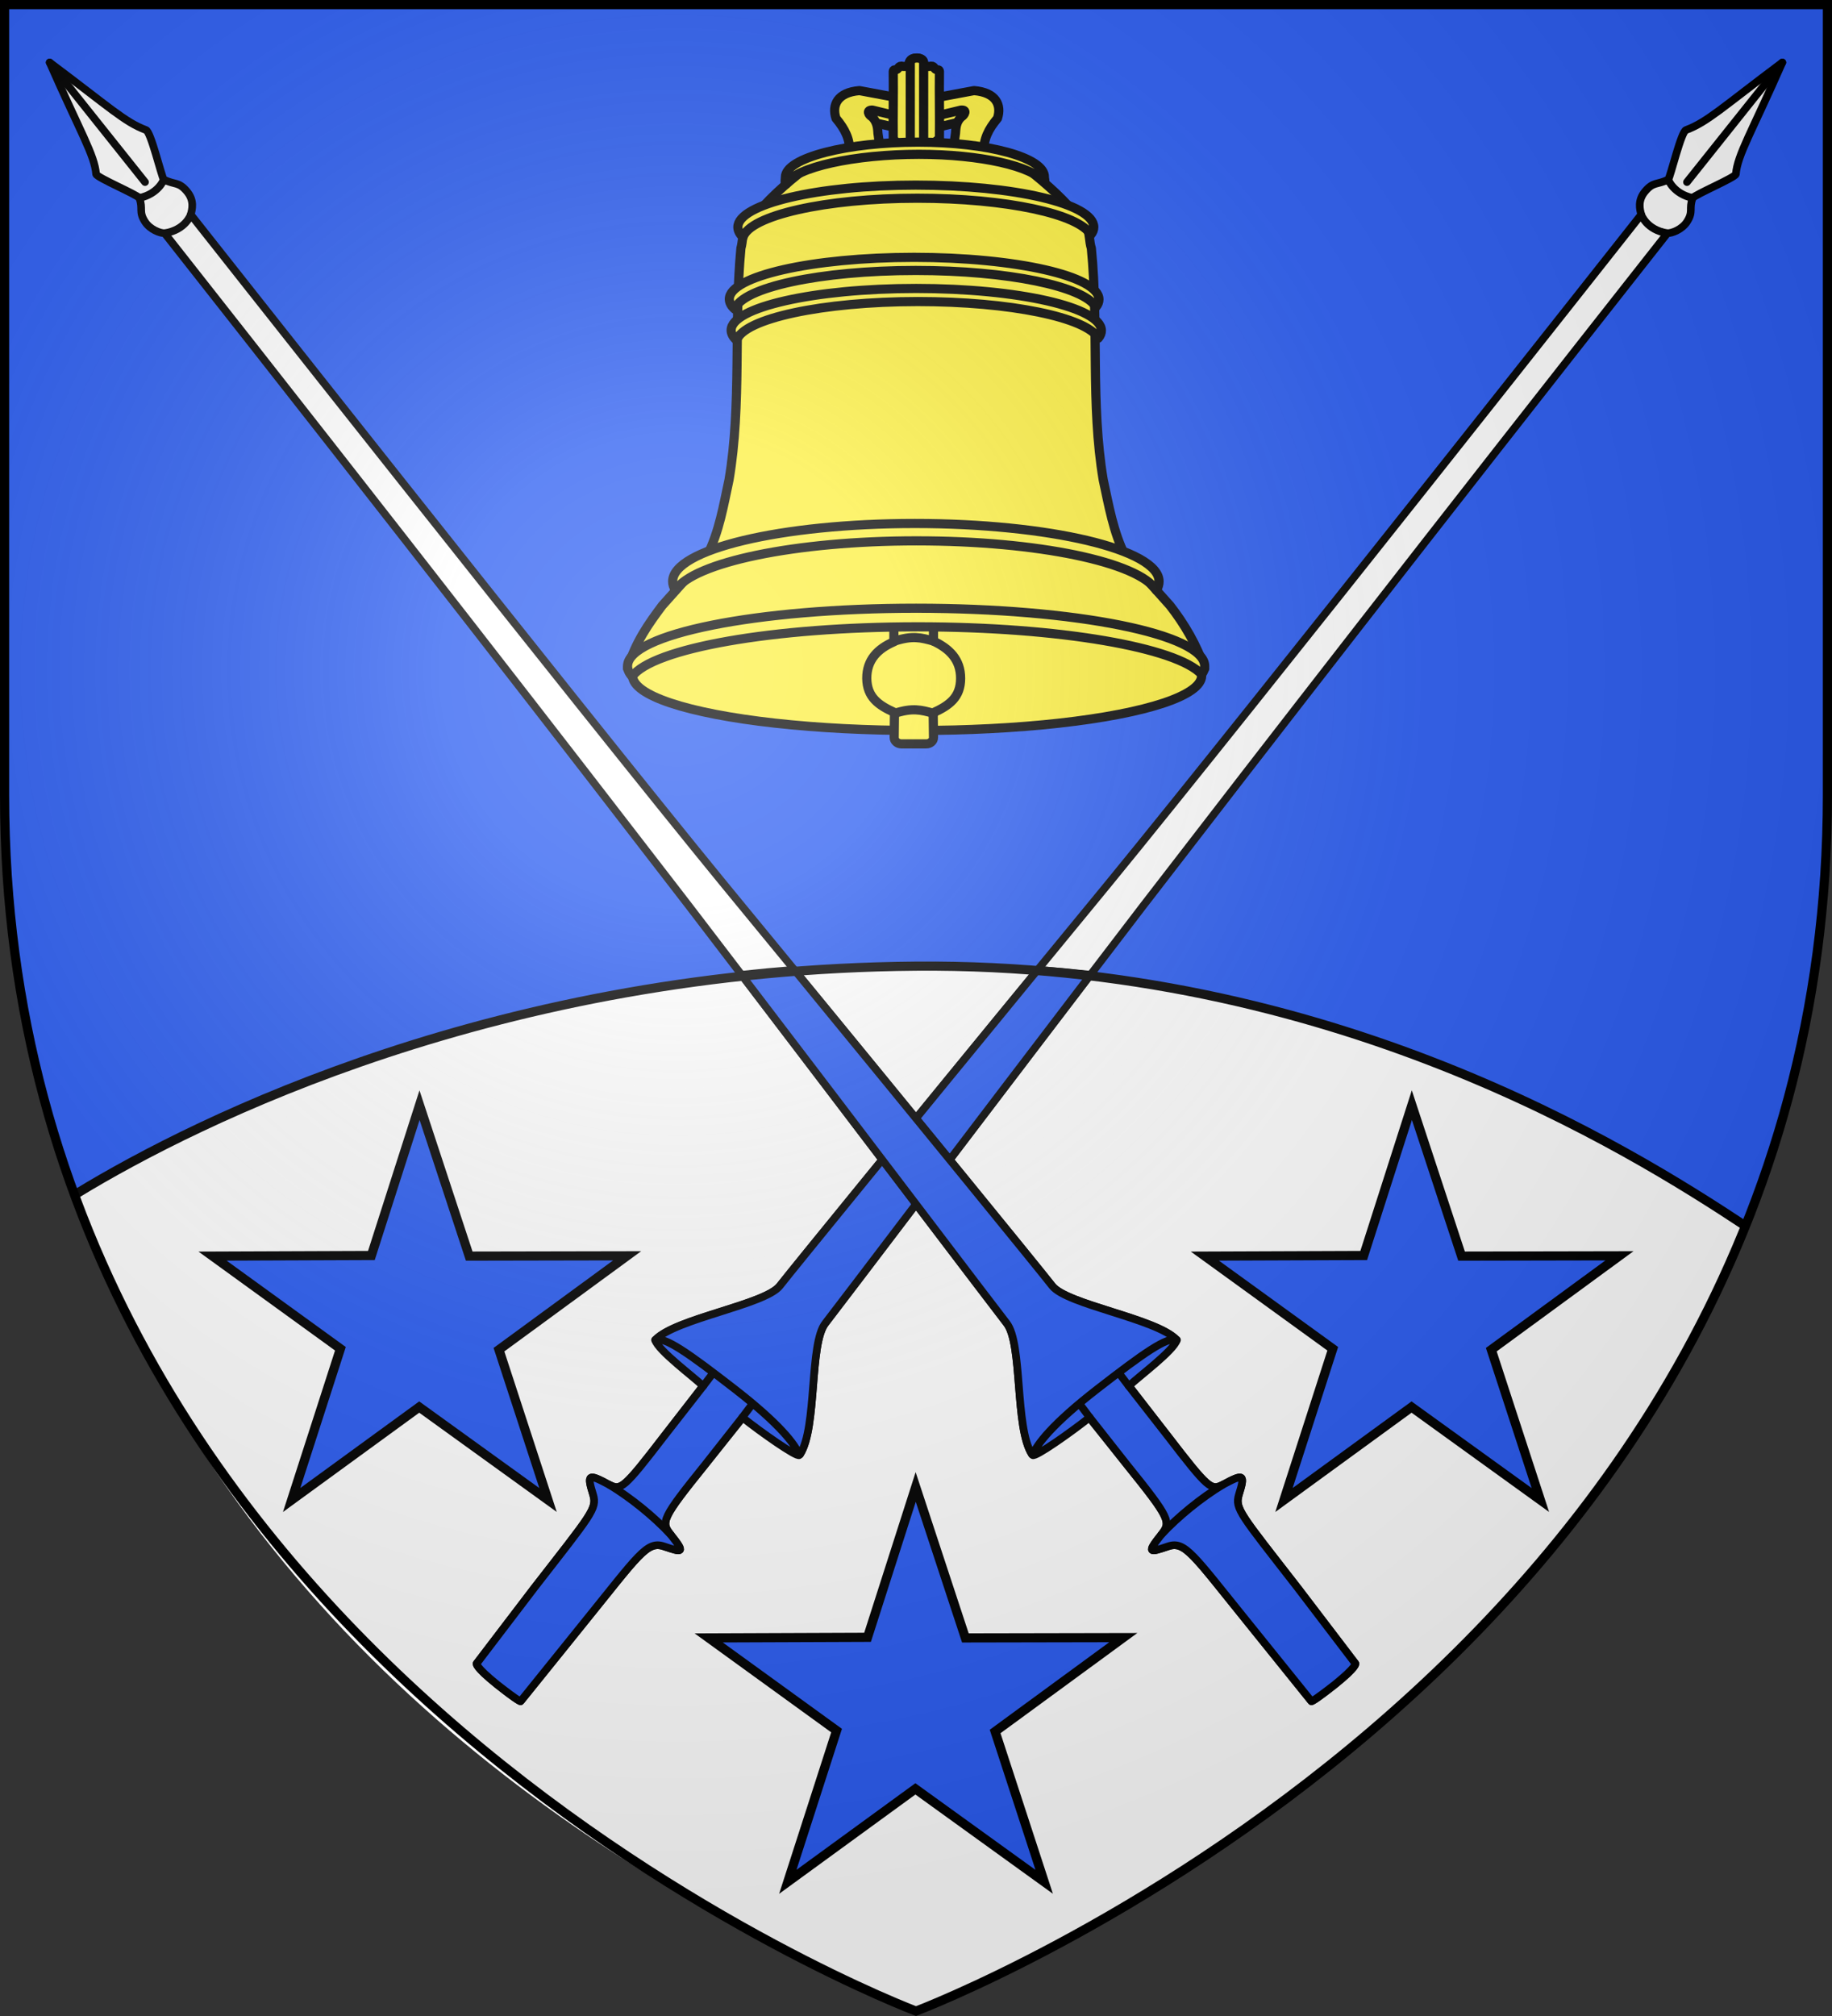
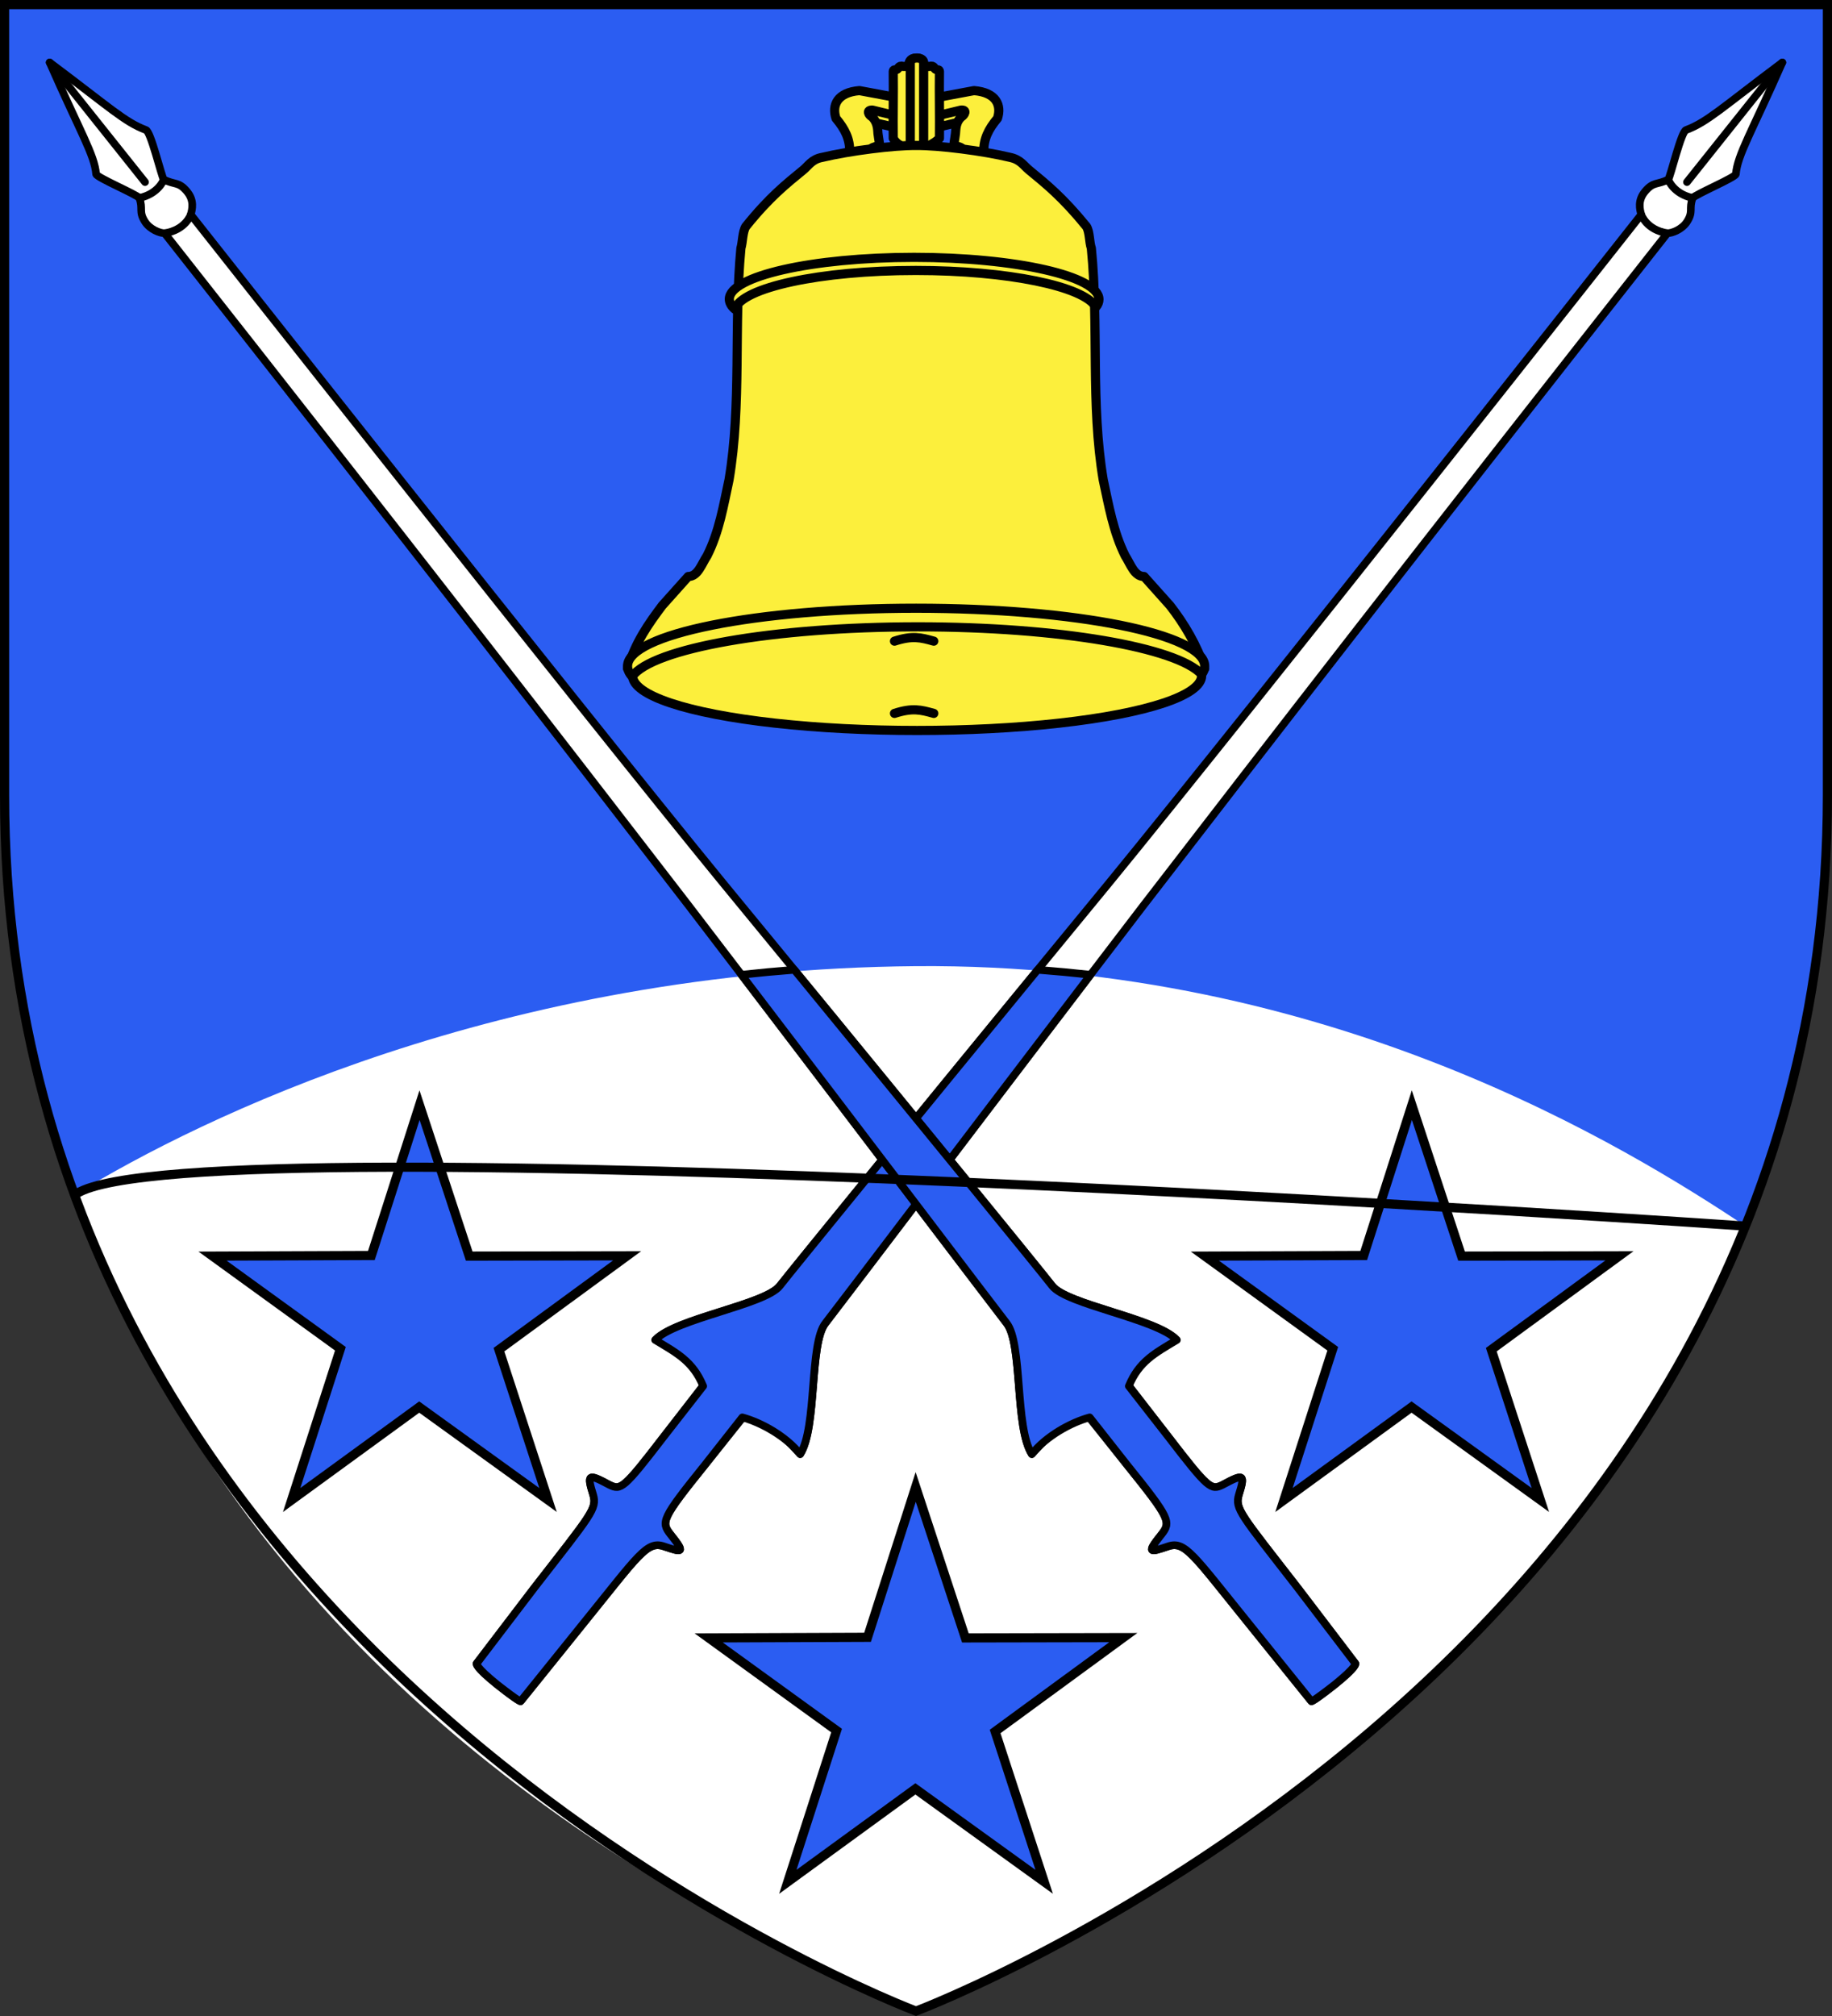
<svg xmlns="http://www.w3.org/2000/svg" xmlns:xlink="http://www.w3.org/1999/xlink" viewBox="0 0 600 660">
  <rect x="0" y="0" width="600" height="660" fill="#333333" stroke="none" />
  <radialGradient id="c" cx="169.502" cy="479.384" gradientTransform="matrix(1.353 0 0 -1.349 -7.339 866.212)" gradientUnits="userSpaceOnUse" r="300">
    <stop offset="0" stop-color="#fff" stop-opacity=".314" />
    <stop offset=".19" stop-color="#fff" stop-opacity=".251" />
    <stop offset=".6" stop-color="#6b6b6b" stop-opacity=".126" />
    <stop offset="1" stop-opacity=".126" />
  </radialGradient>
  <path clip-rule="evenodd" d="M300 658.5s298.5-112.287 298.5-397.754V2.176H1.5v258.57C1.5 546.213 300 658.5 300 658.5z" fill="#2b5df2" fill-rule="evenodd" />
  <path clip-rule="evenodd" d="M25.2 390.7c4.5 13.1 9.8 26.3 16.1 39.6C102.5 559.8 223.4 626.4 300 658.5c74-31.3 185.1-93.7 251.1-213.9 8-14.5 14.8-28.9 20.6-43.2C533.3 376 436 315.2 300 316.3S65.1 366.4 25.2 390.7z" fill="#fff" fill-rule="evenodd" />
  <use height="100%" transform="matrix(-1 0 0 1 600 0)" width="100%" xlink:href="#a" />
  <path id="b" d="m299.901 486.807 16.272 49.417 51.726-.1-41.984 30.734 16.07 49.216-42.184-30.433-41.783 30.433 15.97-49.517-41.884-30.333 52.028-.201z" fill="#2b5df2" stroke="#000" stroke-width="3" />
  <use height="100%" transform="translate(162.5 -125)" width="100%" xlink:href="#b" />
  <use height="100%" transform="translate(-162.5 -125)" width="100%" xlink:href="#b" />
  <g id="a" fill="#fff" stroke="#000" stroke-linecap="round" stroke-linejoin="round" stroke-width="2.496">
    <path d="M329.366 433.183c-5.062-6.487-61.54-81.078-103.633-136.05-42.36-54.97-90.58-117.238-171.567-220.045-1.483.01-4.737-1.178-6.394-3.73-2.197-3.382-.533-4.216-1.865-7.783-.8-1.135-13.853-6.649-14.12-7.784-.533-6.324-5.061-13.459-15.185-36.485 19.714 14.756 24.51 19.459 31.436 22.053 1.599.325 5.062 15.08 5.861 16.216 3.73 1.784 4.796.649 7.46 3.73 2.664 3.08 1.802 6.05 1.357 7.711 0 0 127.851 162.066 173.94 218.334 46.355 56.268 102.833 125.509 107.629 131.67s33.834 10.541 40.494 17.514c-1.066.648-9.59 5.675-9.59 5.675l-7.993 6.649 14.919 19.296c13.32 17.35 14.12 17.675 17.85 15.892 6.926-3.73 7.459-3.568 5.327 3.243-1.332 4.54.533 6.324 19.182 30.323l18.915 24.81s.666.972-6.66 6.81-7.726 5.514-7.726 5.514l-20.514-25.459c-18.115-22.377-20.78-27.08-26.374-25.134-5.861 1.946-7.193 2.432-2.131-3.892 3.197-4.054 2.93-5.189-11.19-22.702l-14.918-18.648-8.526 6.81-7.725 8.27c-5.595-8.756-2.93-36.16-8.259-42.808z" transform="matrix(1.002 0 0 1.002 -.368 -.894)" />
    <path d="M259.994 317.753c-5.845.457-11.608.997-17.287 1.616 38.987 51.075 82.243 108.156 86.658 113.814 5.328 6.648 2.665 34.052 8.26 42.809 4.676-5.89 12.846-10.374 18.915-12l12.255 15.568c14.12 17.513 14.386 18.647 11.19 22.701-5.062 6.324-3.73 5.839 2.13 3.893 5.595-1.946 8.26 2.755 26.375 25.133l20.512 25.459s.267.324 7.727-5.514c7.193-5.838 6.66-6.81 6.66-6.81l-18.914-24.81c-18.649-23.998-20.514-25.783-19.182-30.323 2.131-6.811 1.598-6.972-5.328-3.243-3.73 1.784-4.53 1.458-17.85-15.892l-12.788-16.378c3.345-8.124 8.627-10.795 15.718-15.08-6.66-6.973-35.964-11.513-40.76-17.675-4.011-5.155-44.125-54.348-84.29-103.268z" fill="#2b5df2" transform="matrix(1.002 0 0 1.002 -.368 -.894)" />
-     <path d="M379.984 502.261c5.595-6 13.054-11.999 19.98-16.215" style="clip-rule:evenodd;fill:#fff;fill-rule:evenodd;stroke:#000;stroke-width:2.496;stroke-linecap:round;stroke-linejoin:round" transform="matrix(1.002 0 0 1.002 -.368 -.894)" />
-     <path d="m353.61 460.1 2.93 3.892c-6.128 4.865-17.85 13.135-18.649 12.324 1.27-3.372 6.315-10.11 21.313-21.729s22.684-17.07 25.841-15.891c-1.065 3.567-12.787 12.162-15.718 15.08l-3.197-4.216" style="clip-rule:evenodd;fill:#2b5df2;fill-rule:evenodd;stroke:#000;stroke-width:2.496;stroke-linecap:round;stroke-linejoin:round" transform="matrix(1.002 0 0 1.002 -.368 -.894)" />
    <path d="m16.602 21.306 31.17 39.08m6.127-.811s-1.68 4.638-7.992 6m16.809 5.441s-1.684 5.022-8.55 6.072" transform="matrix(1.002 0 0 1.002 -.368 -.894)" />
  </g>
  <g fill="#fcef3c" stroke="#000" stroke-linecap="round" stroke-linejoin="round" stroke-width="3.006">
    <g clip-rule="evenodd" fill-rule="evenodd">
      <path d="M361.4 113.5 376 110c2.7 2.4-2.6 22.3 5.9 2.6 1.4-4.3 5.6-8.5-1.8-9.1l-18.8 3.5-18.8-3.5c-7.3.6-4.3 3.4-2.9 7.8.2 2.4 4.7-.9 7.1-1.2z" transform="matrix(.998 0 0 .998 -60.537 -69.938)" />
      <path d="m361.4 109.7 14.6-3.5c2.2-.2 1.2 1.6.2 2.2-1.4 1.2-1.8 2.9-1.9 4.4 0 1.1-.5 3.6-.6 4.7 1.5 1 3.4.8 2.2 1.8.3.5 2.9 1 4.6.5 1.1.9 2 .4 3 .2-.1-4.3 1.5-7.5 4.5-11.1 1.4-4.3-.4-8.5-7.7-9.1l-18.8 3.5-18.8-3.5c-7.3.6-9.1 4.8-7.7 9.1 3 3.6 4.6 6.8 4.5 11.1 1 .2 1.9.7 3-.2 1.6.5 4.2 0 4.6-.5-1.2-1 .7-.7 2.2-1.8-.1-1.1-.6-3.6-.6-4.7-.1-1.5-.6-3.2-1.9-4.4-1.1-.6-2-2.3.2-2.2z" transform="matrix(.998 0 0 .998 -60.537 -69.938)" />
    </g>
    <g stroke-width="3.02">
      <path clip-rule="evenodd" d="M362.2 126.2c2.4-1.3 5.1-2.1 7-4.1.1-7.6-.1-14.5 0-22.1-.1-.3-.1-.5-.6-.5-1.1.1-1-1.3-2.1-1.2-.9.2-2.7.2-2.5-1-.2-1.1-1.2-1.8-2.4-1.6-1.2-.2-2.2.5-2.4 1.6.2 1.2-1.6 1.2-2.5 1-1.1-.1-1 1.3-2.1 1.2-.5 0-.5.2-.6.5.1 7.6-.1 14.5 0 22.1 1.5 3 5.7 3.6 8.2 4.1z" fill-rule="evenodd" transform="matrix(.995 0 0 .992 -59.677 -75.851)" />
      <path d="M361.8 95.6c1.2 0 2.2.6 2.2 1.4v26.9c0 .8-1 1.4-2.2 1.4-1.2 0-2.2-.6-2.2-1.4V97c0-.8 1-1.4 2.2-1.4z" transform="matrix(.995 0 0 .992 -59.677 -75.851)" />
    </g>
    <g transform="matrix(.998 0 0 .998 -60.537 -69.938)">
      <ellipse cx="361.621" cy="291.711" rx="93.383" ry="17.989" />
-       <path d="m354.2 303.8-.1 8.2c0 1.2 1.1 2.1 2.4 2.1h8.1c1.3 0 2.4-.9 2.4-2.1l-.1-8.1c5.3-2.4 9-5.1 9-11.3 0-6.1-3.6-9.7-8.9-12.2l-.1-42.3c0-1.2-1.1-2.1-2.4-2.1h-8.1c-1.3 0-2.4.9-2.4 2.1v42.5c-5.3 2.3-8.9 5.9-8.9 12 .1 6.2 3.8 8.8 9.1 11.2z" />
      <path d="M354.2 280.4c5.9-1.9 8.6-1.2 12.9 0M354.2 304.1c5.9-1.9 8.6-1.2 12.9 0" />
      <path clip-rule="evenodd" d="M456 289.4c0-10.5-42.5-17.9-94.8-17.9s-94.7 8.5-94.6 17.9c2.6-8.7 6.9-14.7 11.4-20.7l8.5-9.5c3.2 0 4.4-4.1 6.2-6.8 4-7.9 5.4-16.6 7.2-24.9 4.2-24.8 1.5-50.5 3.9-76 .6-2 .5-5.3 1.6-7.1 7.8-9.7 13.3-14 18.9-18.6 1.7-1.4 2.8-3.5 6.2-4.1 8.8-2.1 23.5-4 30.8-3.9 7.3-.1 22.1 1.8 30.8 3.9 3.4.7 4.5 2.7 6.2 4.1 5.6 4.6 11.1 9 18.9 18.6 1.1 1.8.9 5.1 1.6 7.1 2.5 25.5-.3 51.1 3.9 76 1.8 8.3 3.3 17.1 7.2 24.9 1.8 2.8 3 6.8 6.2 6.8l8.5 9.5c4.7 6 8.9 13.1 11.4 20.7z" fill-rule="evenodd" />
      <path d="M268.1 292c-1-1.1-1.5-2.2-1.5-3.4 0-10.5 42.4-19 94.7-19s94.7 8.5 94.7 19c0 .9-.3 1.8-1 2.7-8-8.8-46.7-15.6-93.1-15.6-47.7 0-87.2 7.1-93.8 16.3zM360.6 154.5c-33.5 0-60.6 6.2-60.6 13.7 0 1.1.6 2.3 1.8 3.3 2.3-7.1 28-12.7 59.4-12.7 30.2 0 55.2 5.2 59.1 12 .7-.8 1-1.7 1-2.5 0-7.6-27.2-13.8-60.7-13.8z" />
-       <path d="M361.3 164.7c-33.5 0-60.7 6.2-60.7 13.7 0 1.1.6 2.3 1.8 3.3 2.3-7.1 28.1-12.7 59.5-12.7 30.3 0 55.3 5.2 59.2 12 .7-.8 1-1.7 1-2.5-.1-7.6-27.3-13.8-60.8-13.8zM361.2 130.8c-32.2 0-58.4 6.2-58.4 13.8 0 1.1.6 2.3 1.7 3.3 2.2-7.1 27-12.8 57.2-12.8 29.1 0 53.2 5.2 56.9 12 .7-.8 1-1.7 1-2.5 0-7.7-26.2-13.8-58.4-13.8zM361.9 116.7c-23 0-43.5 5.1-43.5 11.5 0 .8-.3 1.6.2 2.3 2.9-5.6 22.7-9.8 43.6-9.8 20.2 0 37.4 3.9 41.2 9.2.3-.5 0-1.1 0-1.7.2-6.4-18.5-11.5-41.5-11.5zM360.9 241.8c-43.9 0-79.5 8.5-79.5 19 0 1 .3 1.9.9 2.9 5.8-9.1 39.23-16.2 79.13-16.2s72.9 7 78.7 16.2c.6-.9.9-1.9.9-2.9-.1-10.5-36.23-19-80.13-19z" />
    </g>
  </g>
-   <path clip-rule="evenodd" d="M571.7 401.4C533.3 376 436 315.2 300 316.3S65.1 366.4 25.2 390.7" fill="none" stroke="#000" stroke-width="3" />
-   <path clip-rule="evenodd" d="M300 658.5s298.5-112.287 298.5-397.754V2.176H1.5v258.57C1.5 546.213 300 658.5 300 658.5z" fill="url(#c)" fill-rule="evenodd" />
+   <path clip-rule="evenodd" d="M571.7 401.4S65.1 366.4 25.2 390.7" fill="none" stroke="#000" stroke-width="3" />
  <path d="M300 658.397S1.5 546.012 1.5 260.295V1.5h597v258.795c0 285.717-298.5 398.102-298.5 398.102z" fill="none" stroke="#000" stroke-width="3" />
</svg>